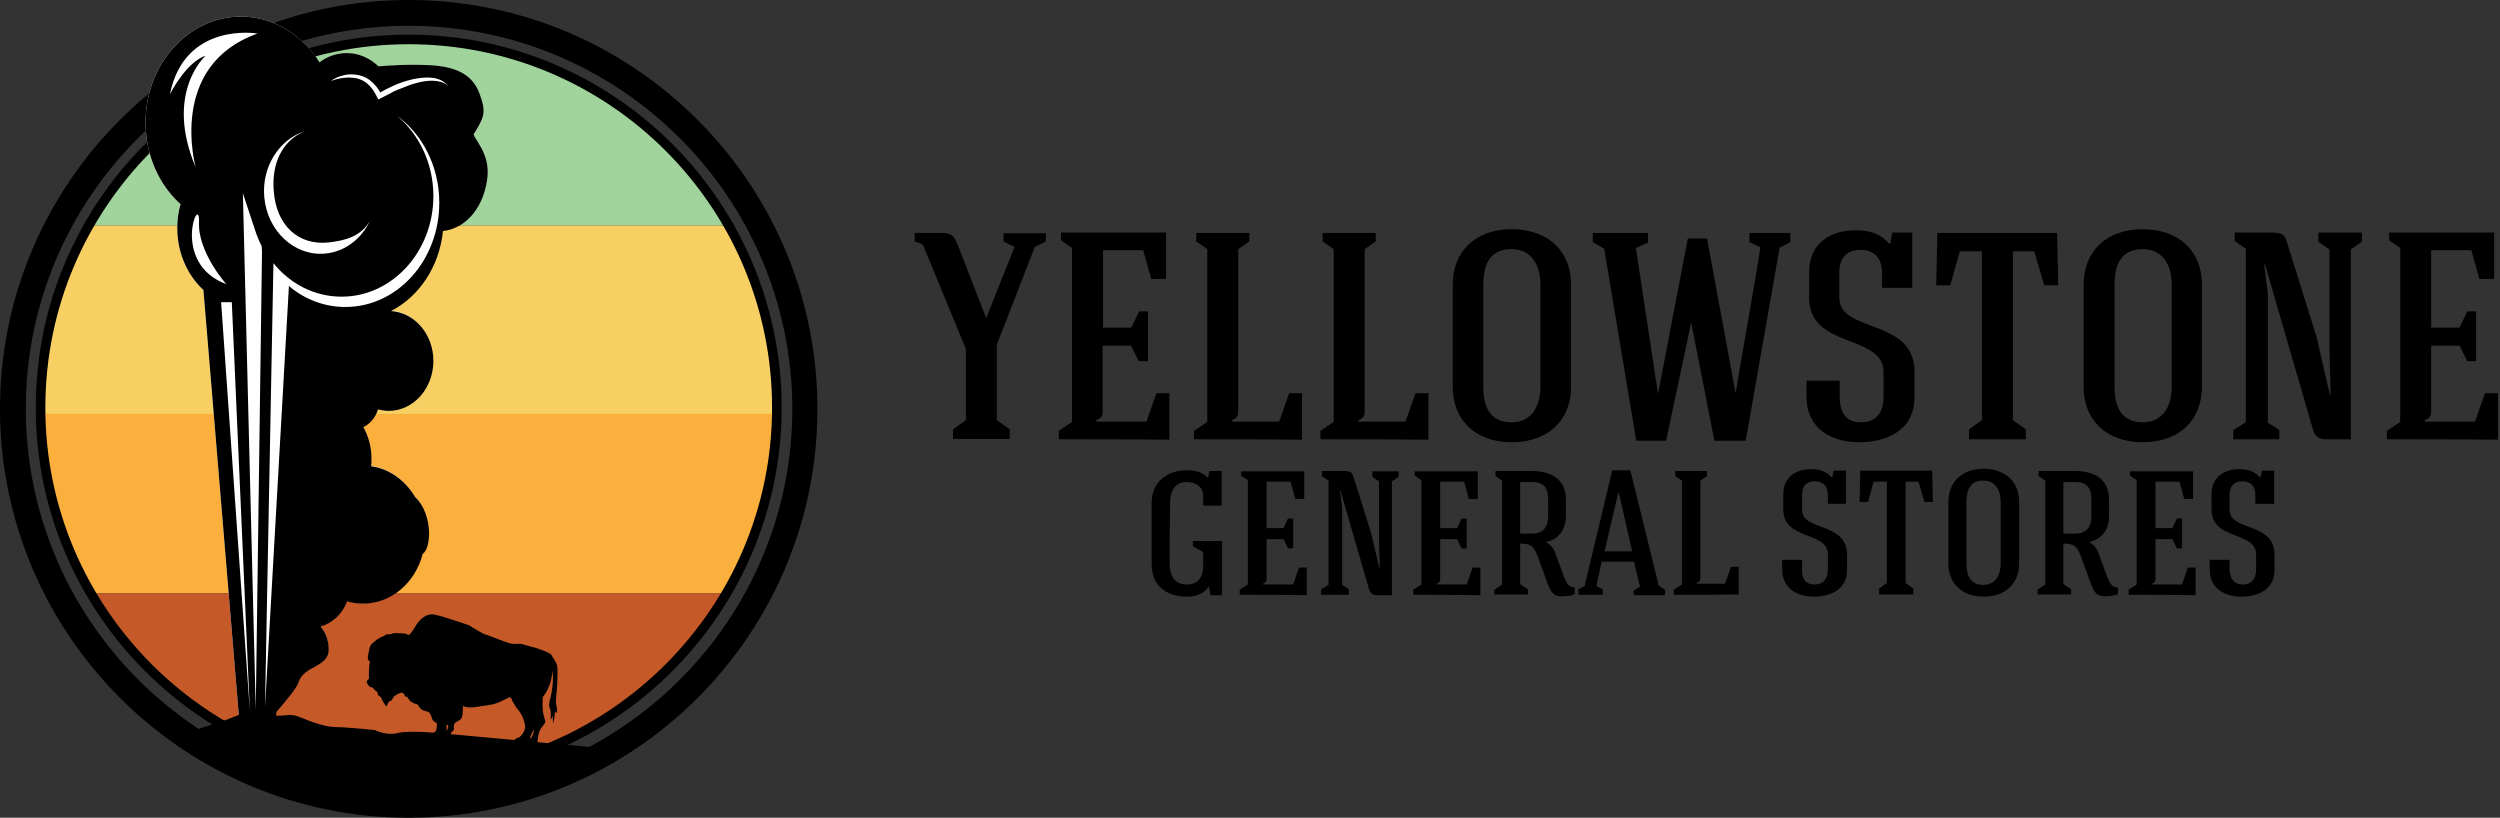
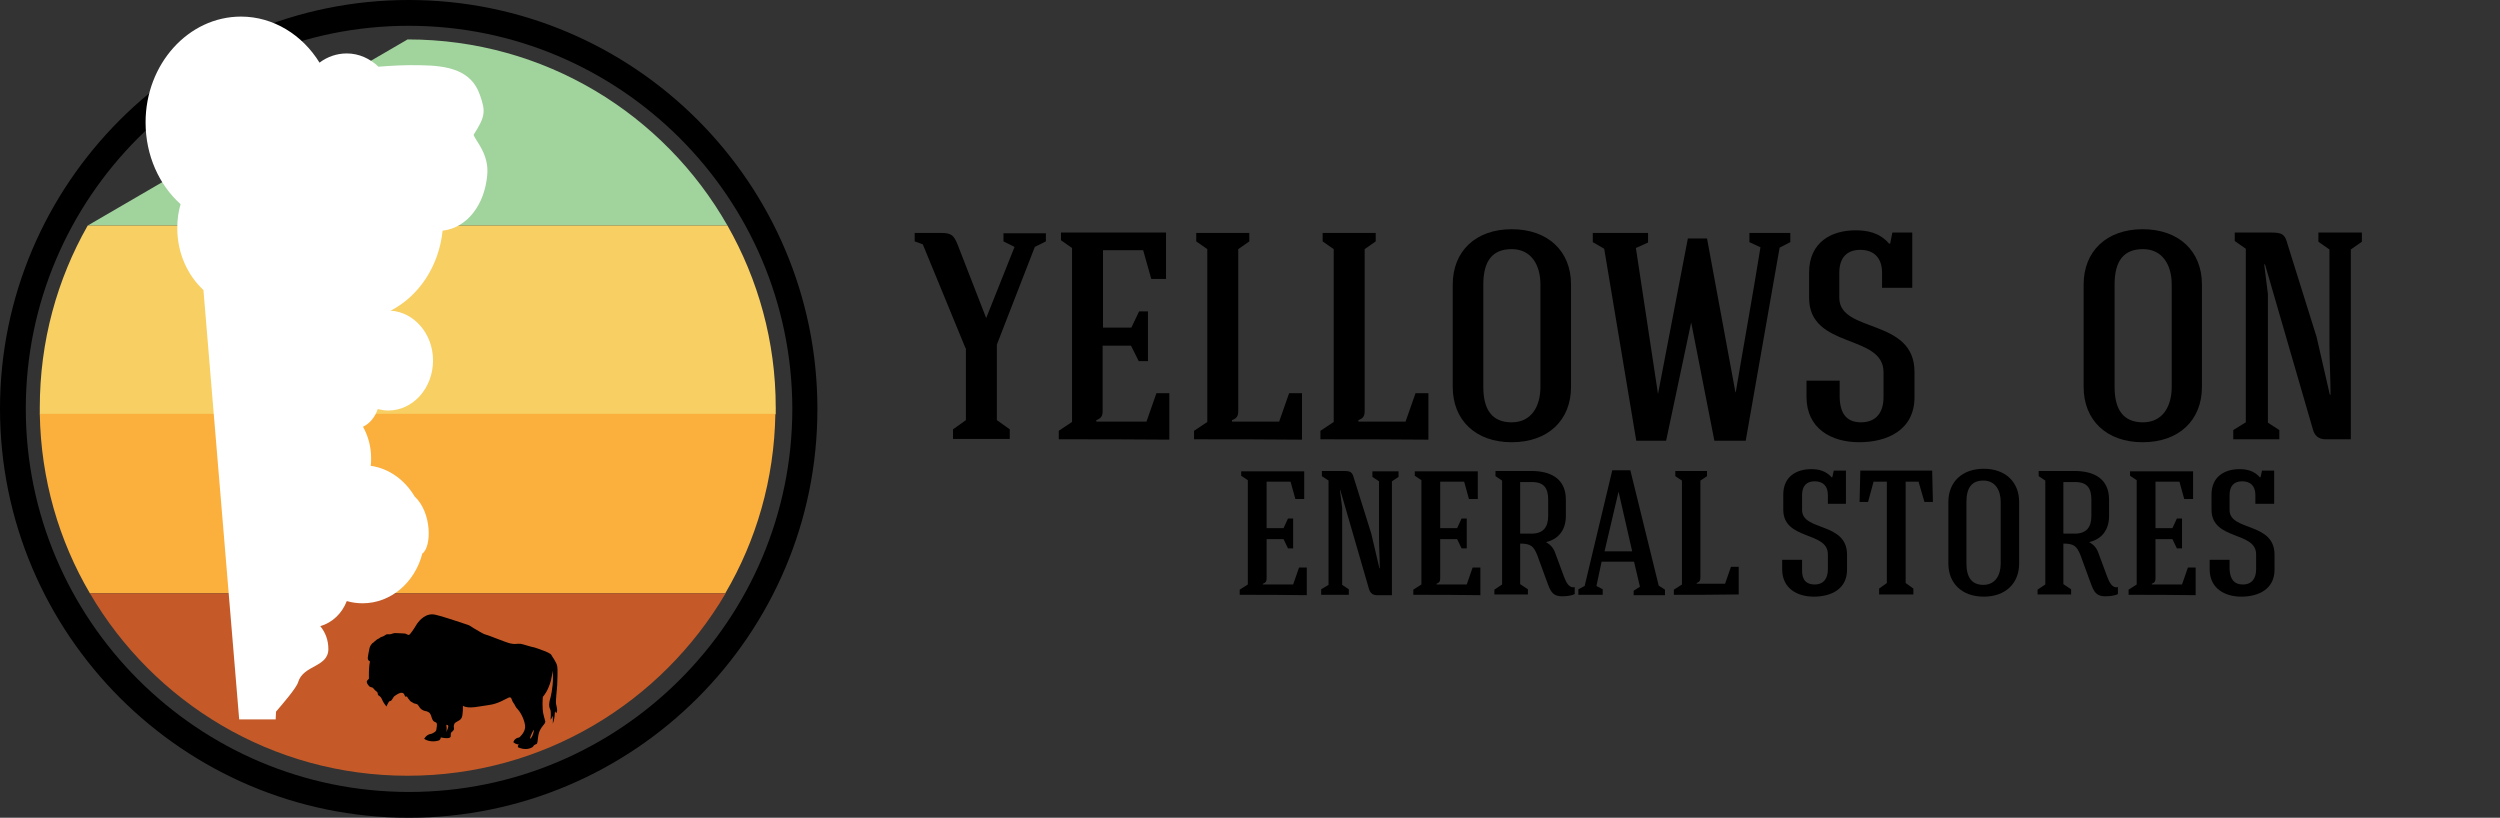
<svg xmlns="http://www.w3.org/2000/svg" width="214" height="70" viewBox="0 0 214 70" fill="none">
  <rect x="0" y="0" width="214" height="70" fill="#333333" stroke="none" />
-   <path d="M7.508 19.306H62.271C56.845 9.779 46.624 3.375 34.889 3.375C23.154 3.375 12.934 9.81 7.508 19.306Z" fill="#A1D39C" />
+   <path d="M7.508 19.306H62.271C56.845 9.779 46.624 3.375 34.889 3.375Z" fill="#A1D39C" />
  <path d="M3.406 34.89C3.406 35.08 3.406 35.269 3.406 35.458H66.403C66.403 35.269 66.403 35.08 66.403 34.89C66.403 29.212 64.889 23.912 62.271 19.307H7.507C4.889 23.912 3.406 29.212 3.406 34.89Z" fill="#F7CF62" />
  <path d="M7.696 50.789H62.081C64.731 46.278 66.277 41.041 66.371 35.426H3.406C3.501 41.041 5.047 46.278 7.696 50.789Z" fill="#FBAF3C" />
  <path d="M62.114 50.789H7.697C13.155 60.127 23.281 66.404 34.89 66.404C46.498 66.404 56.625 60.127 62.114 50.789Z" fill="#C55A28" />
  <path d="M34.984 70C15.71 70 0 54.29 0 34.984C0 15.71 15.71 0 34.984 0C54.29 0 69.969 15.71 69.969 34.984C70 54.29 54.29 70 34.984 70ZM34.984 2.208C16.909 2.208 2.208 16.909 2.208 34.984C2.208 53.06 16.909 67.792 35.016 67.792C53.092 67.792 67.823 53.092 67.823 34.984C67.792 16.909 53.092 2.208 34.984 2.208Z" fill="black" />
  <path d="M47.603 60.285C47.54 60.032 47.698 58.834 47.698 58.613C47.698 58.36 47.761 57.351 47.698 57.035C47.666 56.72 47.225 56.152 47.193 56.057C47.161 55.963 46.752 55.774 46.562 55.711C46.373 55.648 45.773 55.395 45.49 55.364C45.206 55.3 44.89 55.174 44.575 55.111C44.259 55.08 44.102 55.174 43.691 55.08C43.281 54.985 41.767 54.354 41.578 54.322C41.389 54.291 40.916 53.975 40.569 53.786C40.253 53.597 40.221 53.534 40.001 53.471C39.78 53.408 38.076 52.808 37.256 52.619C36.436 52.43 35.868 53.155 35.71 53.376C35.584 53.597 35.3 54.039 35.111 54.259C34.953 54.48 34.859 54.228 34.606 54.228C34.322 54.196 34.417 54.228 33.975 54.196C33.534 54.165 33.565 54.322 33.281 54.291C33.029 54.291 33.092 54.291 32.84 54.449C32.587 54.575 32.651 54.48 32.461 54.638C32.24 54.764 32.335 54.669 32.083 54.89C31.83 55.143 31.925 54.985 31.83 55.111C31.736 55.237 31.641 55.3 31.578 55.742C31.578 55.742 31.515 56.026 31.483 56.278C31.452 56.531 31.673 56.625 31.673 56.625C31.546 57.099 31.578 58.108 31.578 58.108C31.515 58.171 31.42 58.234 31.389 58.36C31.389 58.487 31.578 58.77 31.704 58.802C31.83 58.865 31.799 58.802 31.893 58.865C31.988 58.928 32.051 59.054 32.177 59.149C32.303 59.244 32.335 59.275 32.335 59.401C32.367 59.528 32.398 59.528 32.493 59.591C32.587 59.654 32.651 59.748 32.745 59.969C32.84 60.19 33.092 60.505 33.092 60.474C33.092 60.442 33.187 60.222 33.281 60.095C33.376 59.969 33.344 60.032 33.439 60.001C33.534 59.969 33.691 59.654 33.723 59.622C33.755 59.591 34.102 59.338 34.291 59.307C34.48 59.275 34.575 59.338 34.638 59.528C34.701 59.717 34.701 59.591 34.796 59.622C34.89 59.622 34.89 59.78 34.985 59.843C35.08 59.938 35.08 60.032 35.3 60.127C35.49 60.253 35.426 60.19 35.616 60.253C35.805 60.316 35.742 60.316 35.931 60.569C36.12 60.821 36.341 60.852 36.499 60.884C36.657 60.947 36.815 60.947 36.941 61.389C37.067 61.83 37.225 61.767 37.351 61.862C37.446 61.957 37.382 62.272 37.351 62.461C37.351 62.651 36.941 62.808 36.941 62.808C36.468 62.871 36.31 63.25 36.31 63.25C36.846 63.597 37.477 63.408 37.477 63.408C37.729 63.376 37.729 63.124 37.729 63.124C38.518 63.282 38.613 63.124 38.581 62.934C38.581 62.871 38.581 62.714 38.676 62.651C38.77 62.587 38.865 62.461 38.865 62.398C38.865 62.304 38.802 62.146 38.897 61.957C38.991 61.767 39.338 61.736 39.496 61.483C39.654 61.231 39.622 60.411 39.622 60.411C40.095 60.726 41.105 60.442 41.862 60.348C42.619 60.253 43.25 59.843 43.534 59.717C43.818 59.591 43.786 59.969 43.944 60.158C44.102 60.348 44.07 60.474 44.354 60.758C44.606 61.042 44.953 61.736 44.953 62.24C44.922 62.745 44.449 63.124 44.449 63.124C44.007 63.187 43.944 63.534 43.944 63.534C44.196 63.755 44.417 63.723 44.417 63.723C44.259 63.881 44.354 63.975 44.354 63.975C45.016 64.259 45.426 64.039 45.553 63.975C45.679 63.912 45.647 63.786 45.837 63.723C45.994 63.66 45.994 63.692 46.057 63.124C46.12 62.587 46.278 62.367 46.531 62.051C46.783 61.736 46.657 61.799 46.531 61.2C46.373 60.6 46.468 59.654 46.468 59.654C47.256 58.707 47.288 57.446 47.288 57.414C47.414 58.171 47.256 59.181 47.13 59.685C46.972 60.19 46.972 60.474 47.099 60.726C47.193 60.916 47.13 61.61 47.13 61.61C47.225 61.515 47.288 61.294 47.288 61.294C47.351 61.357 47.319 61.957 47.319 61.957C47.477 61.547 47.477 61.231 47.508 60.884L47.603 61.042C47.761 60.916 47.666 60.537 47.603 60.285ZM38.329 62.367C38.266 62.556 38.171 62.682 38.171 62.682C38.297 62.493 38.203 62.083 38.203 62.051C38.266 62.051 38.266 62.051 38.266 62.051C38.36 62.083 38.423 62.114 38.329 62.367ZM45.426 63.218C45.426 63.218 45.395 63.187 45.363 63.218C45.363 63.218 45.458 62.777 45.71 62.461C45.71 62.461 45.679 62.903 45.426 63.218Z" fill="black" />
  <path d="M28.266 6.907C28.613 6.687 29.023 6.529 29.433 6.434C29.843 6.34 30.285 6.34 30.726 6.434C31.168 6.529 31.578 6.75 31.893 7.065C32.051 7.223 32.209 7.381 32.335 7.57C32.461 7.759 32.556 7.948 32.651 8.138L32.303 8.043C32.556 7.917 32.777 7.791 33.029 7.665C33.281 7.538 33.502 7.444 33.755 7.318C34.259 7.097 34.764 6.939 35.3 6.813C35.553 6.75 35.837 6.718 36.12 6.687C36.404 6.655 36.657 6.655 36.941 6.687C37.225 6.718 37.477 6.781 37.729 6.907C37.982 7.034 38.203 7.223 38.36 7.412C38.171 7.223 37.919 7.097 37.698 7.034C37.445 6.971 37.193 6.939 36.941 6.939C36.436 6.939 35.931 7.034 35.426 7.191C35.174 7.254 34.922 7.349 34.701 7.444C34.449 7.538 34.228 7.633 33.975 7.728C33.723 7.822 33.502 7.948 33.281 8.075C33.061 8.201 32.808 8.295 32.587 8.422L32.367 8.548L32.24 8.327C32.146 8.138 32.051 7.98 31.956 7.822C31.862 7.665 31.736 7.507 31.61 7.381C31.357 7.097 31.01 6.876 30.663 6.781C30.569 6.75 30.474 6.718 30.379 6.718C30.285 6.687 30.19 6.687 30.095 6.687C29.906 6.655 29.685 6.655 29.496 6.687C29.086 6.687 28.676 6.75 28.266 6.907Z" fill="black" />
-   <path d="M34.985 66.813C17.382 66.813 3.061 52.492 3.061 34.889C3.061 17.287 17.382 2.965 34.985 2.965C52.587 2.965 66.909 17.287 66.909 34.889C66.909 52.492 52.587 66.813 34.985 66.813ZM34.985 3.785C17.855 3.785 3.881 17.728 3.881 34.889C3.881 52.05 17.824 65.993 34.985 65.993C52.114 65.993 66.089 52.05 66.089 34.889C66.089 17.728 52.146 3.785 34.985 3.785Z" fill="black" />
  <path d="M40.537 11.546C41.515 10 41.609 9.59 41.073 8.108C40.347 6.026 38.392 5.616 36.026 5.584C34.764 5.552 33.565 5.616 32.398 5.71C31.672 5.016 30.726 4.574 29.685 4.574C28.833 4.574 28.013 4.858 27.351 5.363C25.899 2.997 23.407 1.42 20.631 1.42C16.12 1.42 12.461 5.489 12.461 10.474C12.461 13.313 13.628 15.836 15.458 17.477C15.268 18.108 15.174 18.802 15.174 19.527C15.174 21.672 16.057 23.565 17.414 24.827L20.474 61.578H23.597L23.628 60.915C24.196 60.253 25.395 58.865 25.521 58.392C25.962 56.909 28.108 57.13 28.108 55.552C28.108 54.795 27.855 54.133 27.414 53.597C28.423 53.313 29.275 52.524 29.685 51.452C30.127 51.578 30.568 51.641 31.041 51.641C33.47 51.641 35.521 49.843 36.152 47.382C36.94 46.846 37.004 43.912 35.489 42.492C34.669 41.105 33.313 40.095 31.735 39.874C31.767 39.653 31.767 39.432 31.767 39.212C31.767 38.234 31.515 37.319 31.073 36.53C31.672 36.246 32.114 35.679 32.335 35.016C32.619 35.079 32.903 35.142 33.218 35.142C35.363 35.142 37.067 33.218 37.067 30.852C37.067 28.581 35.458 26.72 33.439 26.593C35.836 25.363 37.571 22.808 37.887 19.748C40.032 19.496 41.483 17.477 41.704 15.016C41.893 13.218 40.726 12.082 40.537 11.546Z" fill="white" />
-   <path d="M37.824 62.776C37.824 62.776 35.079 62.492 34.07 62.745C33.06 62.997 32.082 62.492 32.082 62.492C32.082 62.492 29.59 62.24 28.833 62.24C28.076 62.24 27.098 61.988 25.836 61.452C24.827 61.01 24.638 61.294 23.628 61.262L23.66 60.947C24.227 60.284 25.426 58.896 25.552 58.423C25.994 56.94 28.139 57.161 28.139 55.584C28.139 54.827 27.887 54.164 27.445 53.628C28.455 53.344 29.306 52.556 29.716 51.483C30.158 51.609 30.6 51.672 31.073 51.672C33.502 51.672 35.552 49.874 36.183 47.414C36.972 46.877 37.035 43.944 35.521 42.524C34.701 41.136 33.344 40.127 31.767 39.906C31.799 39.685 31.799 39.464 31.799 39.243C31.799 38.265 31.546 37.35 31.105 36.562C31.704 36.278 32.145 35.71 32.366 35.048C32.65 35.111 32.934 35.174 33.25 35.174C35.395 35.174 37.098 33.25 37.098 30.884C37.098 28.612 35.489 26.751 33.47 26.625C35.868 25.395 37.603 22.84 37.918 19.779C40.063 19.527 41.515 17.508 41.735 15.048C41.893 13.187 40.726 12.051 40.537 11.515C41.515 9.969 41.609 9.559 41.073 8.076C40.347 5.994 38.392 5.584 36.026 5.552C34.764 5.521 33.565 5.584 32.398 5.679C31.672 4.985 30.726 4.543 29.685 4.543C28.833 4.543 28.013 4.827 27.351 5.332C25.899 2.997 23.407 1.42 20.631 1.42C16.12 1.42 12.461 5.489 12.461 10.474C12.461 13.313 13.628 15.836 15.458 17.477C15.268 18.108 15.174 18.802 15.174 19.527C15.174 21.672 16.057 23.565 17.414 24.827L20.442 61.199L19.306 61.641C19.306 61.641 17.603 62.145 16.373 62.65C16.183 62.745 15.963 62.808 15.742 62.871C21.199 66.625 27.824 68.833 34.953 68.833C41.262 68.833 47.161 67.098 52.24 64.101L37.824 62.776ZM29.559 26.278C27.761 26.278 26.057 25.616 24.732 24.48L22.682 60.568L23.407 22.524C24.827 24.291 26.909 25.395 29.243 25.395C33.565 25.395 37.098 21.546 37.098 16.783C37.098 13.975 35.868 11.483 33.975 9.906C36.152 11.483 37.603 14.227 37.603 17.351C37.603 22.303 34.007 26.278 29.559 26.278ZM29.433 6.436C29.843 6.341 30.284 6.341 30.726 6.436C31.168 6.53 31.578 6.751 31.893 7.067C32.051 7.224 32.209 7.382 32.335 7.571C32.429 7.698 32.492 7.792 32.556 7.918C32.713 7.824 32.871 7.729 33.06 7.634C33.313 7.508 33.533 7.414 33.786 7.287C34.291 7.067 34.795 6.909 35.332 6.783C35.584 6.72 35.868 6.688 36.152 6.657C36.436 6.625 36.688 6.625 36.972 6.657C37.256 6.688 37.508 6.751 37.761 6.877C38.013 7.004 38.234 7.193 38.392 7.382C38.202 7.193 37.95 7.067 37.729 7.004C37.477 6.94 37.224 6.909 36.972 6.909C36.467 6.909 35.962 7.004 35.458 7.161C35.205 7.224 34.953 7.319 34.732 7.414C34.48 7.508 34.259 7.603 34.007 7.698C33.754 7.792 33.533 7.918 33.313 8.045C33.092 8.171 32.84 8.265 32.619 8.392L32.398 8.518L32.272 8.297C32.177 8.108 32.082 7.95 31.988 7.792C31.893 7.634 31.767 7.477 31.641 7.351C31.388 7.067 31.041 6.846 30.694 6.751C30.6 6.72 30.505 6.688 30.41 6.688C30.316 6.657 30.221 6.657 30.127 6.657C29.937 6.625 29.716 6.625 29.527 6.657C29.117 6.688 28.707 6.783 28.328 6.94C28.644 6.688 29.023 6.53 29.433 6.436ZM26.089 11.231C24.164 12.019 23.218 14.007 23.439 16.404C23.66 19.275 25.521 21.01 28.076 20.758C29.59 20.6 30.915 20.221 31.672 18.896C30.947 20.442 29.527 21.546 27.855 21.704C25.205 21.956 22.871 19.779 22.619 16.846C22.398 14.259 23.912 11.925 26.089 11.231ZM22.429 21.483L21.893 60.726L20.789 16.53L21.704 19.306C21.704 19.212 21.672 19.149 21.641 19.054C21.83 19.779 22.082 20.442 22.398 21.073L22.429 21.483ZM14.543 8.076C15.805 1.798 22.051 2.871 22.051 2.871C14.291 5.616 16.751 14.322 16.751 14.322C14.038 7.918 17.603 4.764 17.603 4.764C15.899 5.332 14.543 8.076 14.543 8.076ZM17.035 18.991C16.909 21.578 19.369 24.322 19.369 24.322C14.543 22.524 17.13 16.404 17.035 18.991ZM19.843 25.868L21.388 60.884L18.928 25.868H19.843Z" fill="black" />
  <path d="M82.65 29.811L78.991 20.915L78.297 20.663V19.938H80.568C81.483 19.938 81.672 20.19 81.988 20.979L84.417 27.225L86.846 21.136L85.899 20.663V19.969H89.527V20.663L88.581 21.136L85.332 29.496V35.963L86.436 36.751V37.572C84.985 37.572 82.997 37.572 81.578 37.572V36.751L82.682 35.963V29.811H82.65Z" fill="black" />
  <path d="M90.631 37.602V36.876L91.766 36.119C91.766 31.135 91.766 26.182 91.766 21.229L90.82 20.567V19.904C93.912 19.904 96.719 19.904 99.811 19.904V23.879H98.549L97.855 21.419H94.416C94.416 23.627 94.416 25.835 94.416 28.043H96.845L97.508 26.655H98.265C98.265 27.885 98.265 29.683 98.265 30.914H97.476L96.814 29.589H94.385C94.385 31.45 94.385 33.311 94.385 35.172C94.385 35.583 94.29 35.803 93.849 35.961V36.087C95.3 36.087 96.688 36.087 98.139 36.087L98.99 33.658H100.095V37.633C96.972 37.602 93.817 37.602 90.631 37.602Z" fill="black" />
  <path d="M102.209 37.603V36.878L103.345 36.12C103.345 31.168 103.345 26.247 103.345 21.326L102.398 20.663V19.938H106.941V20.663L105.994 21.326C105.994 25.931 105.994 30.568 105.994 35.174C105.994 35.584 105.9 35.805 105.458 35.963V36.089C106.909 36.089 108.045 36.089 109.496 36.089L110.348 33.66H111.452V37.635C108.266 37.603 105.364 37.603 102.209 37.603Z" fill="black" />
  <path d="M113.029 37.603V36.878L114.165 36.12C114.165 31.168 114.165 26.247 114.165 21.326L113.219 20.663V19.938H117.761V20.663L116.815 21.326C116.815 25.931 116.815 30.568 116.815 35.174C116.815 35.584 116.72 35.805 116.279 35.963V36.089C117.73 36.089 118.865 36.089 120.316 36.089L121.168 33.66H122.272V37.635C119.086 37.603 116.184 37.603 113.029 37.603Z" fill="black" />
  <path d="M134.48 33.123C134.48 35.962 132.524 37.855 129.401 37.855C126.309 37.855 124.354 35.962 124.354 33.123V24.353C124.354 21.514 126.309 19.621 129.401 19.621C132.492 19.621 134.48 21.482 134.48 24.353V33.123ZM126.972 33.123C126.972 35.078 127.729 36.151 129.401 36.151C131.104 36.151 131.861 34.763 131.861 33.123V24.353C131.861 22.681 131.073 21.325 129.401 21.325C127.729 21.325 126.972 22.366 126.972 24.353V33.123Z" fill="black" />
  <path d="M141.925 33.723L144.481 20.411H146.121L148.55 33.565H148.582C149.276 29.433 150.033 25.3 150.695 21.168L149.749 20.726V19.938H153.25V20.726L152.335 21.199L149.433 37.729H146.752L144.765 27.603L142.619 37.729H140.064L137.32 21.294L136.342 20.726V19.938H141.074V20.758L140.033 21.231L141.925 33.723Z" fill="black" />
  <path d="M159.305 36.15C160.63 36.15 161.23 35.267 161.23 34.005V31.86C161.23 28.548 154.858 29.904 154.858 25.488V23.343C154.858 20.693 156.813 19.715 158.832 19.715C159.842 19.715 160.883 19.904 161.703 20.851H161.798L161.987 19.904H163.69C163.69 21.481 163.69 23.059 163.69 24.636H161.104V23.343C161.104 22.081 160.41 21.387 159.242 21.387C158.044 21.387 157.444 22.112 157.444 23.343V25.488C157.444 28.548 163.88 27.191 163.88 31.828V34.005C163.88 36.813 161.545 37.854 159.148 37.854C156.719 37.854 154.637 36.655 154.637 33.974V32.586H157.476V34.005C157.507 35.519 158.17 36.15 159.305 36.15Z" fill="black" />
-   <path d="M172.304 21.515C172.304 26.341 172.304 31.136 172.304 35.963L173.408 36.751V37.603C171.957 37.603 169.969 37.603 168.55 37.603V36.751L169.654 35.963C169.654 31.136 169.654 26.341 169.654 21.515H167.761L166.941 24.417H165.742L165.837 19.938H176.089L176.184 24.417H174.985L174.133 21.515H172.304Z" fill="black" />
  <path d="M188.486 33.123C188.486 35.962 186.53 37.855 183.407 37.855C180.315 37.855 178.359 35.962 178.359 33.123V24.353C178.359 21.514 180.315 19.621 183.407 19.621C186.498 19.621 188.486 21.482 188.486 24.353V33.123ZM181.009 33.123C181.009 35.078 181.766 36.151 183.438 36.151C185.142 36.151 185.899 34.763 185.899 33.123V24.353C185.899 22.681 185.11 21.325 183.438 21.325C181.766 21.325 181.009 22.366 181.009 24.353V33.123Z" fill="black" />
  <path d="M195.111 36.813V37.602C193.881 37.602 192.398 37.602 191.168 37.602V36.813L192.241 36.15C192.241 31.198 192.241 26.245 192.241 21.292L191.294 20.63V19.904C192.493 19.904 193.092 19.904 194.259 19.904C195.364 19.904 195.584 19.999 195.837 20.977L198.297 28.832L199.433 33.784H199.496C199.496 32.491 199.401 30.819 199.401 29.526V21.355L198.455 20.693V19.904C199.685 19.904 200.916 19.904 202.177 19.904V20.693L201.231 21.355C201.231 26.781 201.231 32.176 201.231 37.602H199.054C198.455 37.602 198.108 37.255 197.982 36.75L193.881 22.617L193.818 22.649L194.133 25.172C194.133 28.832 194.133 32.523 194.133 36.182L195.111 36.813Z" fill="black" />
-   <path d="M204.322 37.602V36.876L205.458 36.119C205.458 31.135 205.458 26.182 205.458 21.229L204.512 20.567V19.904C207.603 19.904 210.411 19.904 213.502 19.904V23.879H212.24L211.546 21.419H208.108C208.108 23.627 208.108 25.835 208.108 28.043H210.537L211.199 26.655H211.956C211.956 27.885 211.956 29.683 211.956 30.914H211.199L210.537 29.589H208.108C208.108 31.45 208.108 33.311 208.108 35.172C208.108 35.583 208.013 35.803 207.571 35.961V36.087C209.023 36.087 210.411 36.087 211.862 36.087L212.713 33.658H213.818V37.633C210.663 37.602 207.508 37.602 204.322 37.602Z" fill="black" />
-   <path d="M100.126 48.203C100.126 49.465 100.662 50.033 101.577 50.033C102.618 50.033 102.996 49.339 102.996 48.393V47.257L102.113 46.752V46.311H104.605C104.605 47.856 104.605 49.402 104.605 50.948H103.627L103.47 50.191C103.091 50.822 102.334 51.074 101.64 51.074C99.842 51.074 98.58 50.159 98.58 48.267C98.58 46.532 98.58 44.797 98.58 43.062C98.58 41.106 100.094 40.254 101.545 40.254C102.208 40.254 102.902 40.38 103.375 40.885H103.407L103.533 40.317H104.574V43.282H102.996V42.494C102.996 41.61 102.302 41.263 101.545 41.263C100.788 41.263 100.157 41.737 100.157 43.093C100.126 44.733 100.126 46.468 100.126 48.203Z" fill="black" />
  <path d="M106.119 50.916V50.474L106.813 50.032C106.813 47.035 106.813 44.07 106.813 41.105L106.245 40.726V40.348C108.107 40.348 109.778 40.348 111.64 40.348V42.714H110.883L110.472 41.231H108.422C108.422 42.556 108.422 43.881 108.422 45.206H109.873L110.252 44.386H110.693C110.693 45.143 110.693 46.215 110.693 46.941H110.252L109.873 46.152H108.422C108.422 47.288 108.422 48.392 108.422 49.496C108.422 49.748 108.359 49.874 108.107 49.969V50.032C108.958 50.032 109.81 50.032 110.693 50.032L111.198 48.581H111.86V50.947C109.905 50.916 108.012 50.916 106.119 50.916Z" fill="black" />
  <path d="M115.458 50.443V50.916C114.701 50.916 113.849 50.916 113.092 50.916V50.443L113.723 50.064C113.723 47.099 113.723 44.102 113.723 41.137L113.155 40.758V40.316C113.88 40.316 114.227 40.316 114.953 40.316C115.615 40.316 115.742 40.38 115.899 40.947L117.382 45.679L118.076 48.645H118.108C118.108 47.887 118.044 46.846 118.044 46.089V41.2L117.477 40.821V40.348C118.234 40.348 118.959 40.348 119.716 40.348V40.821L119.149 41.2C119.149 44.449 119.149 47.698 119.149 50.947H117.855C117.477 50.947 117.287 50.727 117.193 50.443L114.732 41.957H114.701L114.89 43.471C114.89 45.679 114.89 47.887 114.89 50.064L115.458 50.443Z" fill="black" />
  <path d="M120.979 50.916V50.474L121.673 50.032C121.673 47.035 121.673 44.07 121.673 41.105L121.105 40.726V40.348C122.966 40.348 124.638 40.348 126.499 40.348V42.714H125.742L125.332 41.231H123.281C123.281 42.556 123.281 43.881 123.281 45.206H124.732L125.111 44.386H125.553C125.553 45.143 125.553 46.215 125.553 46.941H125.111L124.732 46.152H123.281C123.281 47.288 123.281 48.392 123.281 49.496C123.281 49.748 123.218 49.874 122.966 49.969V50.032C123.818 50.032 124.669 50.032 125.553 50.032L126.057 48.581H126.72V50.947C124.764 50.916 122.871 50.916 120.979 50.916Z" fill="black" />
  <path d="M131.609 47.572C131.293 46.752 131.041 46.531 130.126 46.531C130.126 47.477 130.126 49.023 130.126 50.001L130.789 50.443V50.884C129.905 50.884 128.801 50.884 127.918 50.884V50.474L128.58 50.032C128.58 47.099 128.58 44.07 128.58 41.137L128.013 40.758V40.316H131.073C132.713 40.316 134.038 40.947 134.038 42.777V44.165C134.038 45.458 133.312 46.184 132.334 46.405C132.776 46.657 132.997 46.941 133.155 47.414L133.88 49.37C134.038 49.78 134.29 50.38 134.795 50.253V50.853C134.479 51.01 134.038 51.042 133.691 51.042C132.744 51.042 132.65 50.348 132.334 49.559L131.609 47.572ZM130.126 41.231C130.126 42.872 130.126 44.007 130.126 45.679H131.104C132.114 45.679 132.524 45.111 132.524 44.165V42.777C132.524 41.799 132.177 41.263 131.136 41.263H130.126V41.231Z" fill="black" />
  <path d="M136.655 50.159L137.191 50.443V50.916H135.109V50.443L135.646 50.159C136.403 47.036 137.254 43.377 138.012 40.254H139.557L141.986 50.128L142.523 50.475V50.948H139.841V50.569L140.378 50.222L139.873 48.077H137.097L136.655 50.159ZM137.349 47.194H139.715L138.548 42.084L137.349 47.194Z" fill="black" />
  <path d="M143.281 50.916V50.474L143.975 50.032C143.975 47.067 143.975 44.102 143.975 41.137L143.407 40.758V40.316H146.12V40.758L145.553 41.137C145.553 43.913 145.553 46.689 145.553 49.433C145.553 49.685 145.489 49.812 145.237 49.906V49.969C146.089 49.969 146.783 49.969 147.666 49.969L148.171 48.518H148.833V50.884C146.909 50.916 145.174 50.916 143.281 50.916Z" fill="black" />
  <path d="M155.331 50.032C156.119 50.032 156.466 49.496 156.466 48.739V47.445C156.466 45.458 152.649 46.278 152.649 43.628V42.335C152.649 40.758 153.817 40.158 155.047 40.158C155.646 40.158 156.277 40.284 156.782 40.852H156.845L156.971 40.284H158.012C158.012 41.231 158.012 42.177 158.012 43.123H156.466V42.366C156.466 41.609 156.056 41.199 155.331 41.199C154.605 41.199 154.258 41.641 154.258 42.366V43.66C154.258 45.489 158.107 44.669 158.107 47.477V48.77C158.107 50.442 156.719 51.073 155.268 51.073C153.817 51.073 152.555 50.347 152.555 48.739V47.919H154.258V48.77C154.227 49.654 154.637 50.032 155.331 50.032Z" fill="black" />
  <path d="M163.123 41.231C163.123 44.134 163.123 47.004 163.123 49.907L163.785 50.38V50.885C162.902 50.885 161.735 50.885 160.852 50.885V50.38L161.514 49.907C161.514 47.004 161.514 44.134 161.514 41.231H160.378L159.905 42.967H159.18L159.243 40.285H165.394L165.457 42.967H164.732L164.227 41.231H163.123Z" fill="black" />
  <path d="M172.838 48.234C172.838 49.938 171.671 51.073 169.81 51.073C167.948 51.073 166.781 49.938 166.781 48.234V42.966C166.781 41.263 167.948 40.127 169.81 40.127C171.671 40.127 172.838 41.263 172.838 42.966V48.234ZM168.327 48.234C168.327 49.401 168.769 50.064 169.778 50.064C170.788 50.064 171.261 49.244 171.261 48.234V42.966C171.261 41.957 170.788 41.136 169.778 41.136C168.769 41.136 168.327 41.767 168.327 42.966V48.234Z" fill="black" />
  <path d="M178.107 47.572C177.791 46.752 177.539 46.531 176.624 46.531C176.624 47.477 176.624 49.023 176.624 50.001L177.287 50.443V50.884C176.403 50.884 175.299 50.884 174.416 50.884V50.474L175.078 50.032C175.078 47.099 175.078 44.07 175.078 41.137L174.511 40.758V40.316H177.571C179.211 40.316 180.536 40.947 180.536 42.777V44.165C180.536 45.458 179.81 46.184 178.832 46.405C179.274 46.657 179.495 46.941 179.653 47.414L180.378 49.37C180.536 49.78 180.788 50.38 181.293 50.253V50.853C180.978 51.01 180.536 51.042 180.189 51.042C179.243 51.042 179.148 50.348 178.832 49.559L178.107 47.572ZM176.624 41.231C176.624 42.872 176.624 44.007 176.624 45.679H177.602C178.612 45.679 179.022 45.111 179.022 44.165V42.777C179.022 41.799 178.675 41.263 177.634 41.263H176.624V41.231Z" fill="black" />
  <path d="M182.207 50.916V50.474L182.901 50.032C182.901 47.035 182.901 44.07 182.901 41.105L182.333 40.726V40.348C184.194 40.348 185.866 40.348 187.728 40.348V42.714H186.97L186.56 41.231H184.51C184.51 42.556 184.51 43.881 184.51 45.206H185.961L186.34 44.386H186.781C186.781 45.143 186.781 46.215 186.781 46.941H186.34L185.961 46.152H184.51C184.51 47.288 184.51 48.392 184.51 49.496C184.51 49.748 184.447 49.874 184.194 49.969V50.032C185.046 50.032 185.898 50.032 186.781 50.032L187.286 48.581H187.948V50.947C185.993 50.916 184.1 50.916 182.207 50.916Z" fill="black" />
  <path d="M191.988 50.032C192.776 50.032 193.123 49.496 193.123 48.739V47.445C193.123 45.458 189.306 46.278 189.306 43.628V42.335C189.306 40.758 190.473 40.158 191.704 40.158C192.303 40.158 192.934 40.284 193.439 40.852H193.502L193.628 40.284H194.669C194.669 41.231 194.669 42.177 194.669 43.123H193.06V42.366C193.06 41.609 192.65 41.199 191.924 41.199C191.199 41.199 190.852 41.641 190.852 42.366V43.66C190.852 45.489 194.7 44.669 194.7 47.477V48.77C194.7 50.442 193.312 51.073 191.861 51.073C190.41 51.073 189.148 50.347 189.148 48.739V47.919H190.852V48.77C190.915 49.654 191.294 50.032 191.988 50.032Z" fill="black" />
</svg>